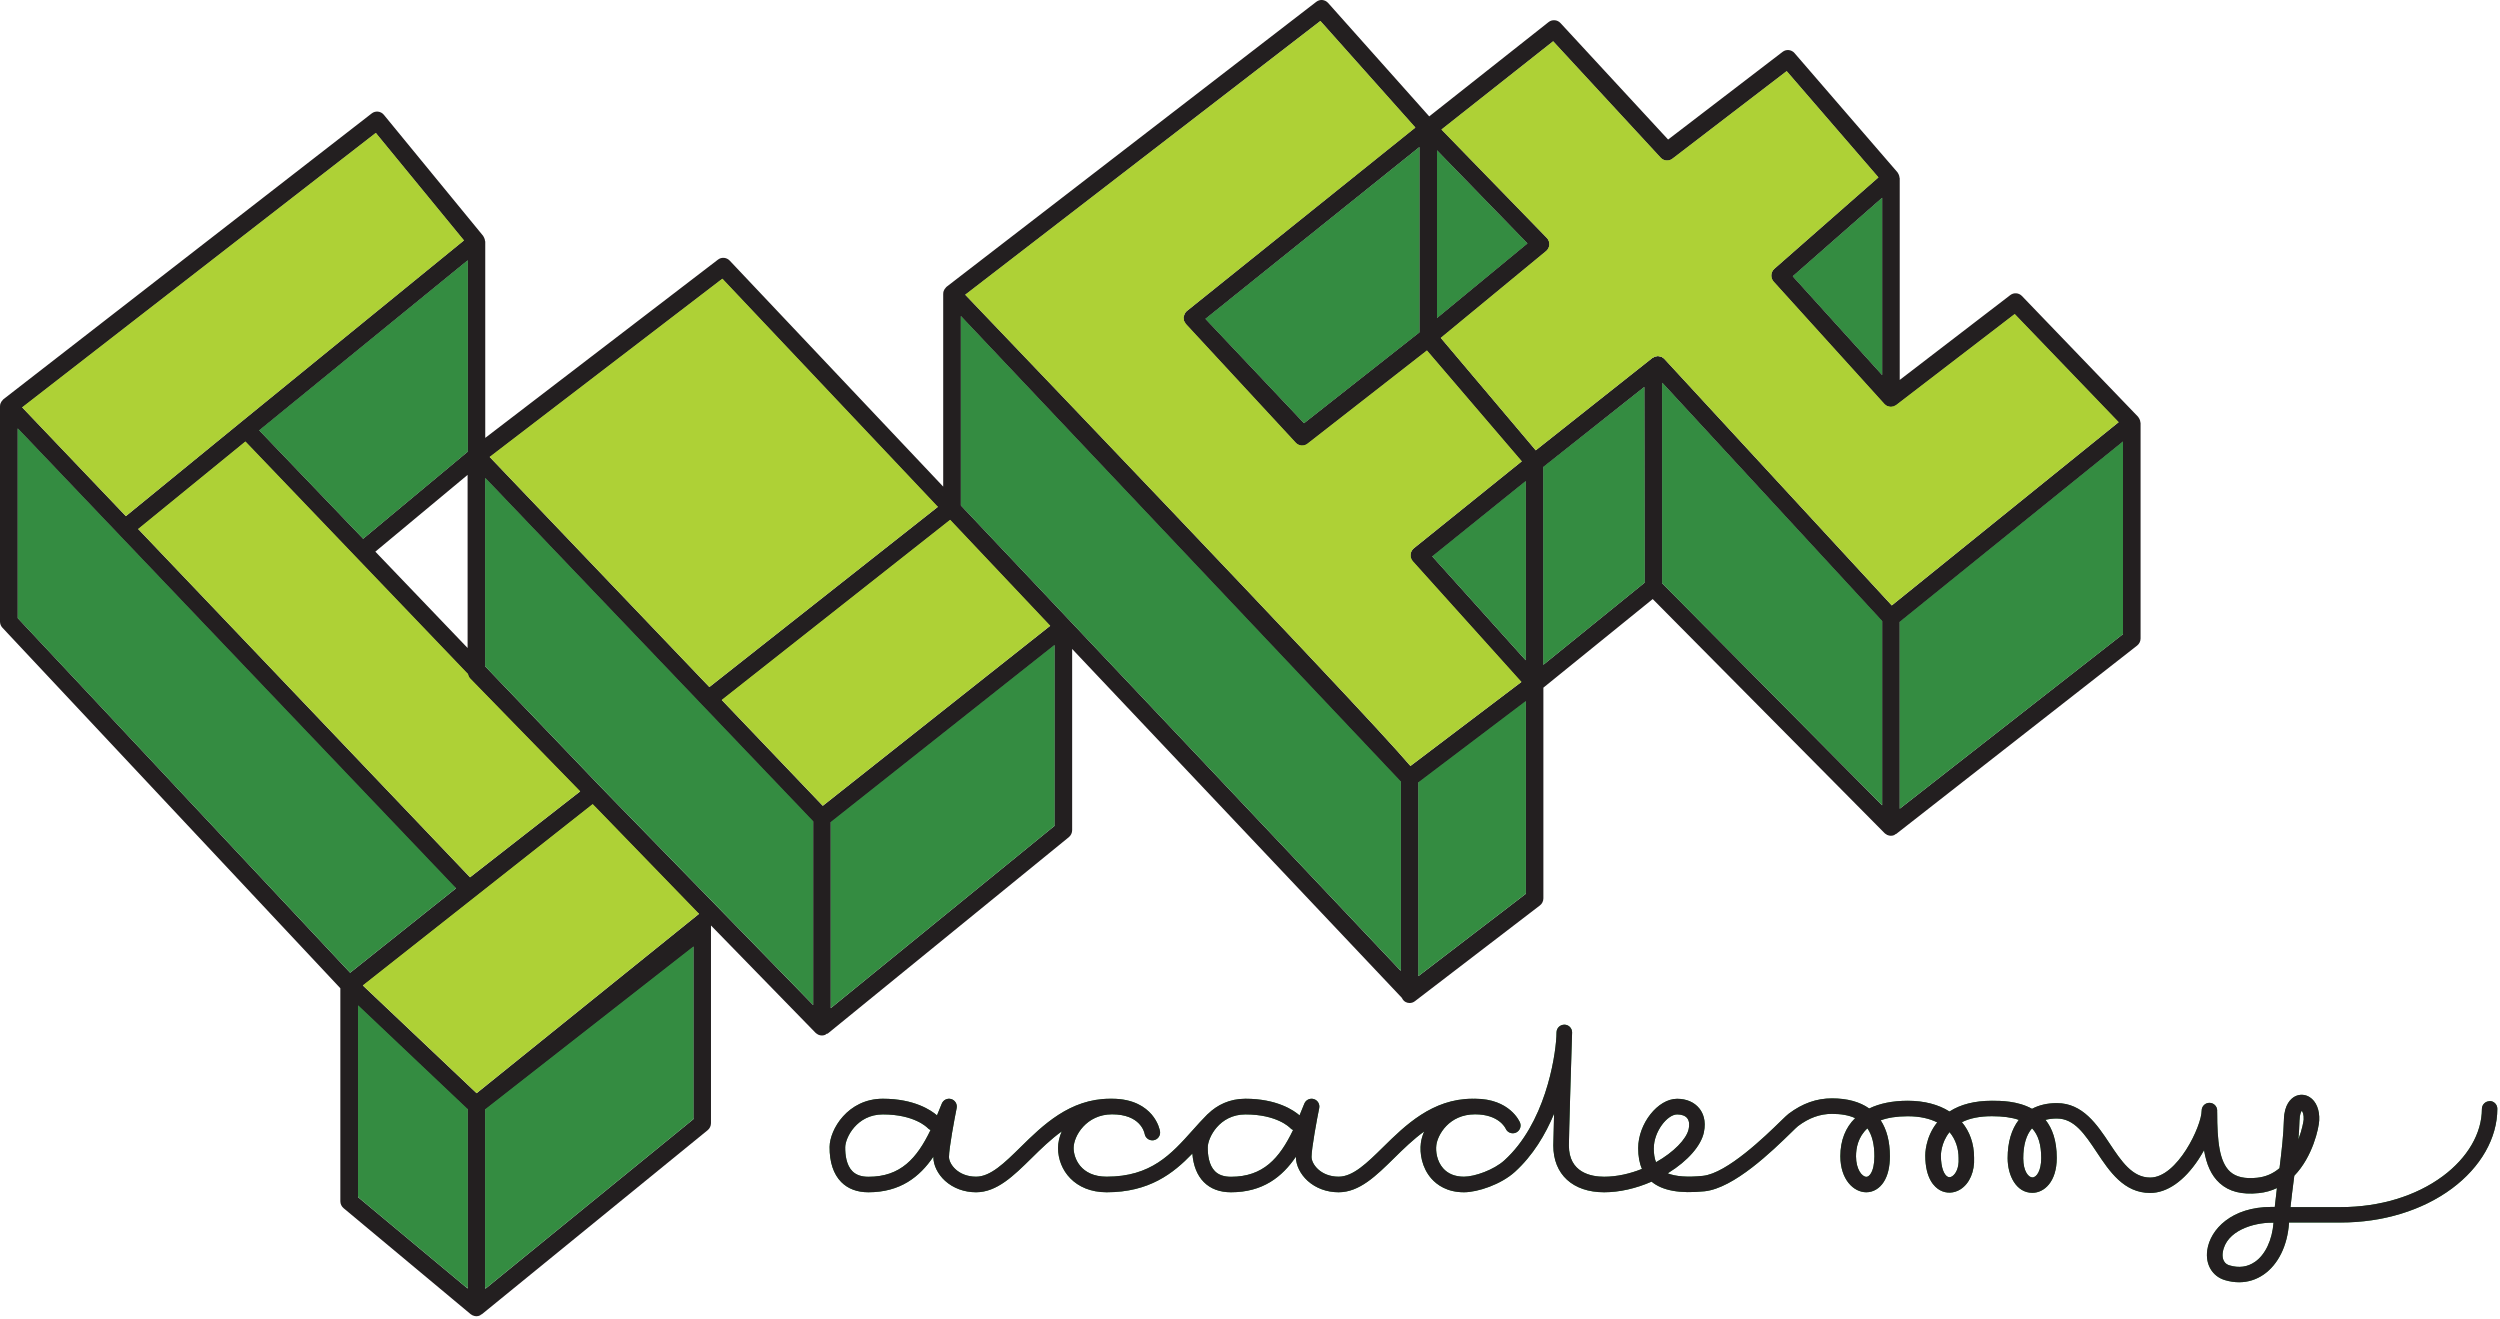
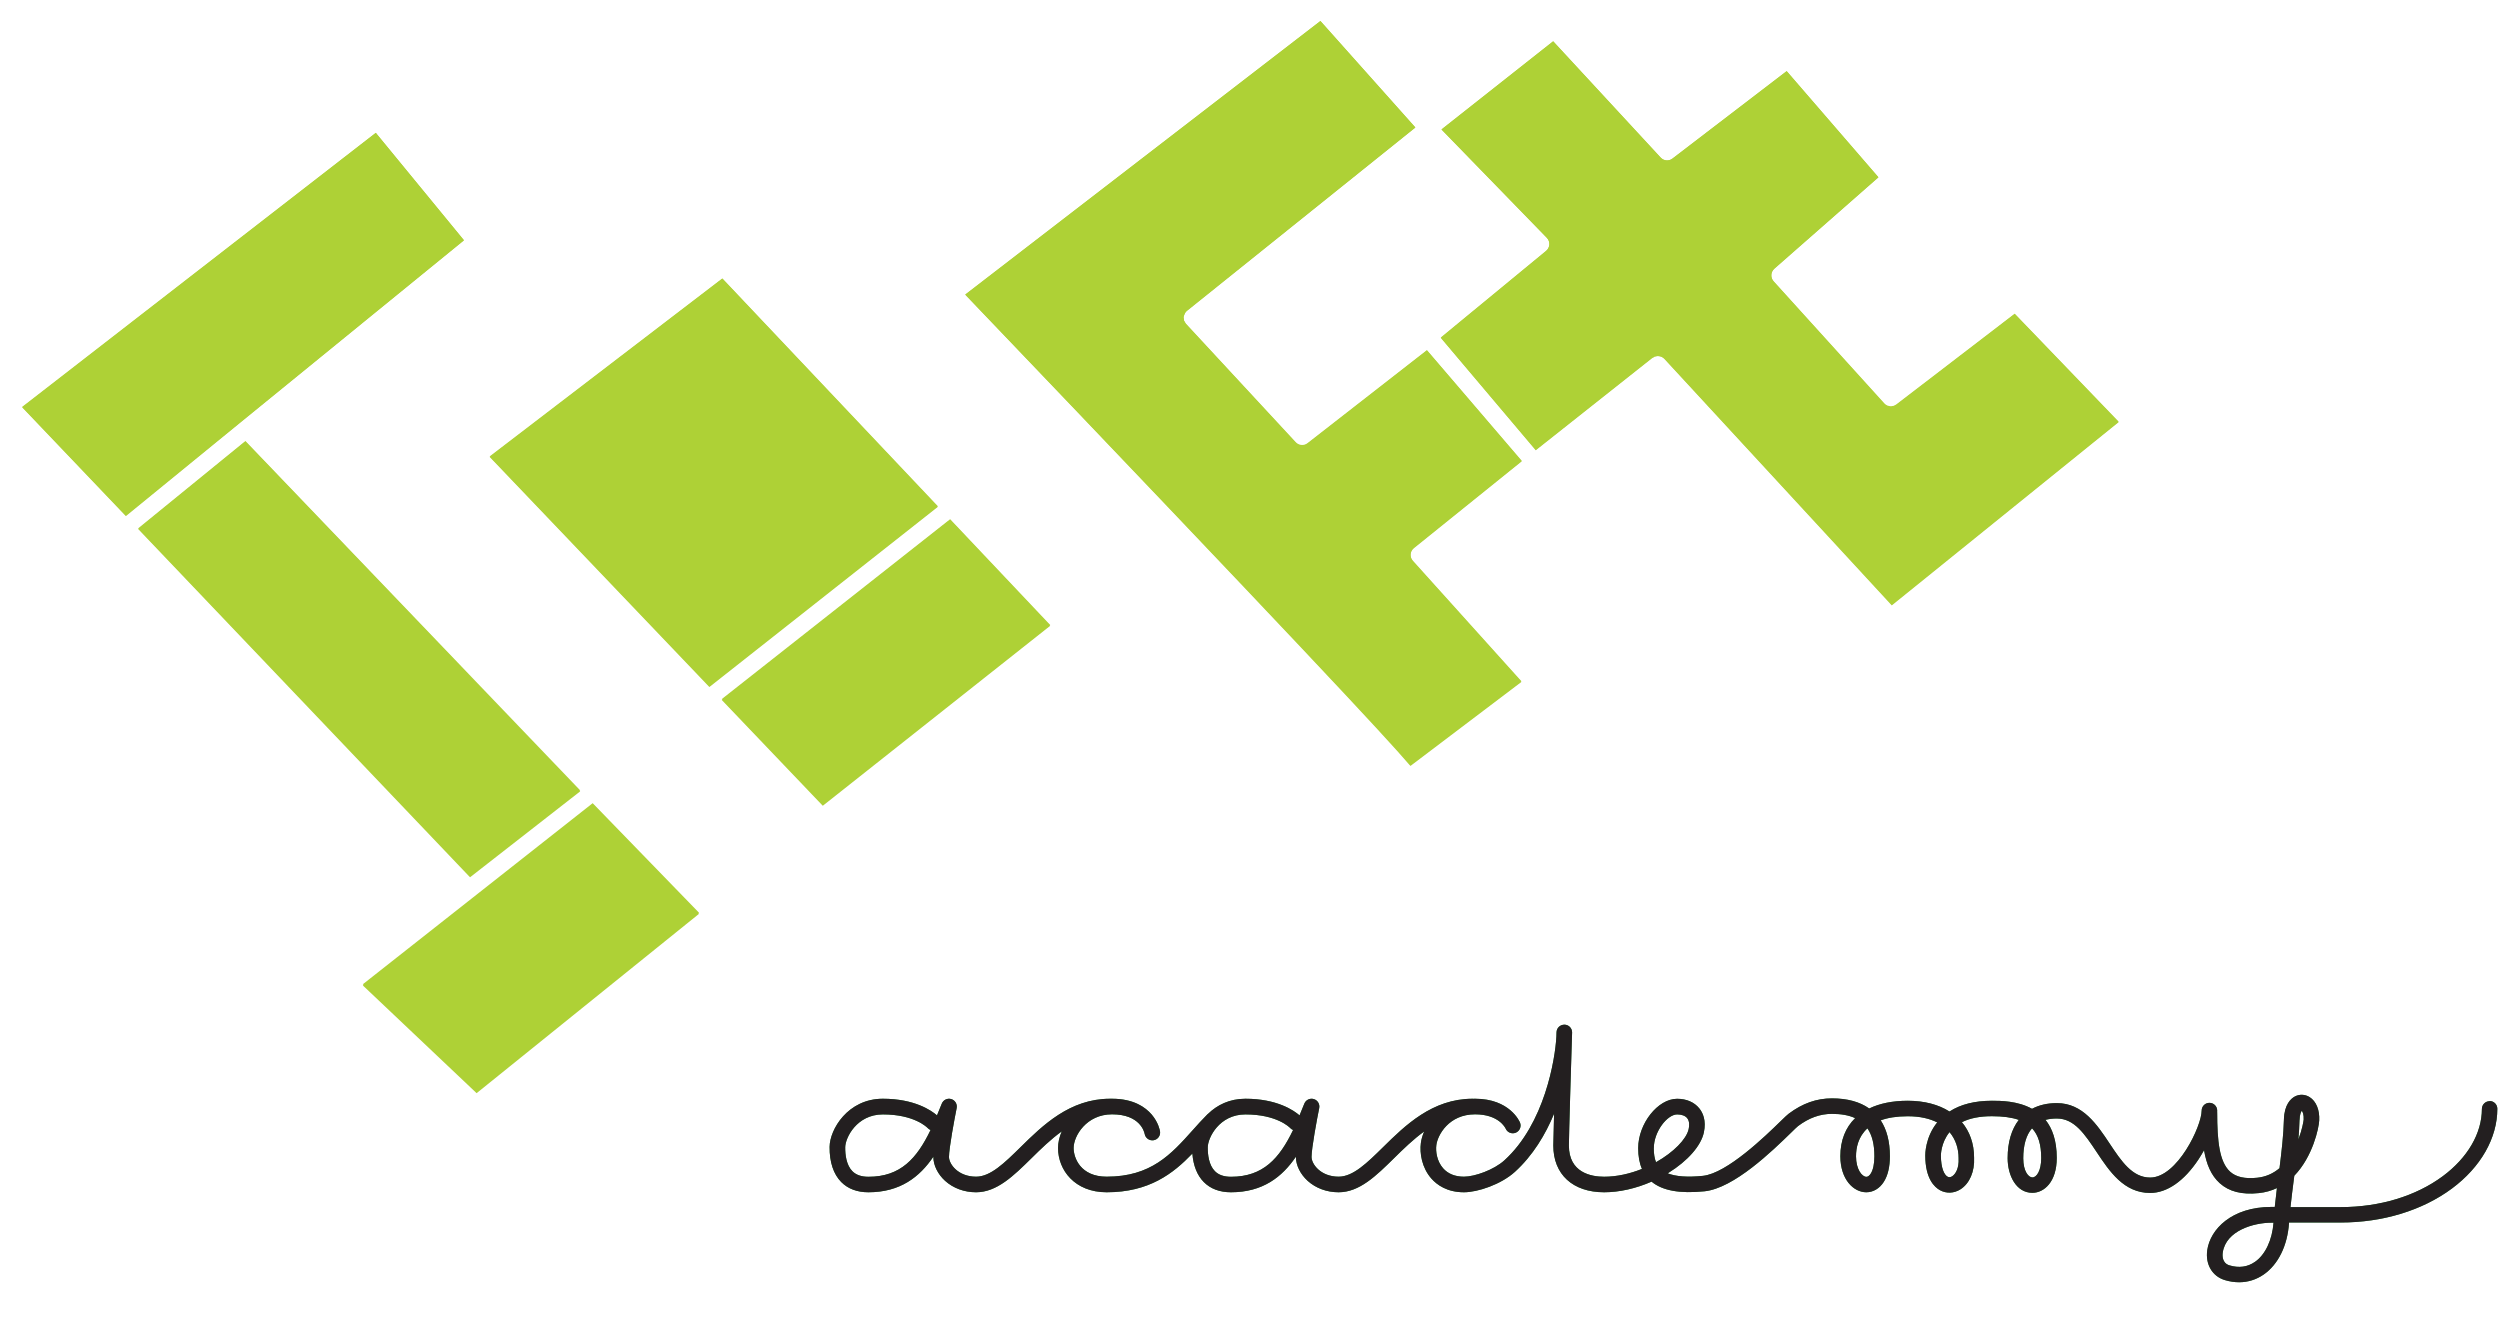
<svg xmlns="http://www.w3.org/2000/svg" width="544" height="287" viewBox="0 0 544 287" fill="none">
  <path d="M206.75 112.976L207.22 113.476L228.52 135.996L179.04 175.106L157.06 152.116L206.75 112.976ZM53.4 95.966L126.24 171.976L102.28 190.646L30.07 114.966L53.4 95.966ZM128.97 174.776L152.1 198.606L103.71 237.576L78.96 214.166L128.96 174.776H128.97ZM337.96 8.976L361.36 34.276C362.03 35.006 363.14 35.096 363.92 34.496L388.78 15.476L408.74 38.556L386.1 58.416C385.71 58.766 385.47 59.256 385.44 59.776C385.41 60.296 385.59 60.816 385.94 61.196L410.04 87.786C410.22 87.986 410.43 88.126 410.66 88.236C410.72 88.266 410.79 88.266 410.85 88.286C411.02 88.346 411.2 88.396 411.38 88.396C411.4 88.396 411.43 88.416 411.45 88.416C411.53 88.416 411.6 88.386 411.68 88.376C411.81 88.356 411.94 88.346 412.06 88.306C412.09 88.296 412.12 88.306 412.15 88.286C412.19 88.266 412.21 88.226 412.25 88.206C412.37 88.146 412.5 88.106 412.62 88.016L438.4 68.256L461.01 91.746L411.65 131.566L362.14 77.976C362.01 77.836 361.86 77.756 361.71 77.666C361.67 77.636 361.65 77.586 361.6 77.566C361.59 77.566 361.57 77.566 361.55 77.566C361.46 77.526 361.37 77.506 361.28 77.486C361.19 77.456 361.11 77.446 361.02 77.436C360.92 77.426 360.83 77.376 360.74 77.376C360.71 77.376 360.68 77.406 360.65 77.406C360.53 77.406 360.42 77.456 360.3 77.486C360.22 77.506 360.13 77.476 360.05 77.506C359.96 77.546 359.91 77.636 359.83 77.676C359.74 77.726 359.64 77.726 359.56 77.786L334.18 97.866L313.52 73.436L336.43 54.576C336.85 54.226 337.11 53.726 337.14 53.176C337.17 52.626 336.97 52.096 336.59 51.706L313.67 28.156L337.97 8.986L337.96 8.976ZM287.34 4.596L307.98 27.726L258.27 67.586C257.98 67.816 257.8 68.146 257.68 68.496C257.63 68.646 257.56 68.796 257.54 68.966C257.53 69.116 257.58 69.256 257.6 69.396C257.62 69.516 257.6 69.636 257.65 69.746C257.69 69.876 257.79 69.976 257.85 70.086C257.92 70.196 257.96 70.326 258.05 70.426L281.95 96.216C282.63 96.946 283.75 97.036 284.52 96.426L310.5 76.186L331.13 100.266L307.66 119.156C307.24 119.496 306.98 119.986 306.94 120.526C306.89 121.066 307.08 121.596 307.43 121.996L331.05 148.226L306.92 166.466L306.63 166.156C301.31 159.926 281.78 139.016 210.04 64.076L287.32 4.586L287.34 4.596ZM157.19 60.586L204.07 110.146L154.36 149.296L106.56 99.306L157.19 60.576V60.586ZM81.77 28.896L100.95 52.256L27.38 112.166L4.82 88.536L81.76 28.906L81.77 28.896Z" fill="#AED136" />
  <path d="M541.75 239.619C540.81 239.619 540.06 240.379 540.06 241.309C540.06 246.609 536.95 251.949 531.53 255.959C525.68 260.289 517.81 262.669 509.36 262.669H498.41C498.62 260.659 498.89 258.579 499.15 256.539C499.18 256.309 499.21 256.069 499.24 255.839C503.27 251.669 504.58 245.439 504.66 243.809C504.78 241.539 504 239.639 502.58 238.739C501.58 238.109 500.38 238.059 499.36 238.599C498.51 239.059 497.06 240.319 496.98 243.639C496.9 246.849 496.48 250.539 496.02 254.199C494.61 255.399 492.99 256.089 491.17 256.279C488.49 256.559 486.57 256.129 485.28 254.969C482.94 252.859 482.46 248.299 482.46 242.089C482.46 242.049 482.46 242.009 482.45 241.979C482.45 241.879 482.46 241.769 482.46 241.669C482.46 240.729 481.7 239.979 480.77 239.979C479.84 239.979 479.08 240.739 479.08 241.669C479.08 245.029 473.78 256.239 467.88 256.239C463.97 256.239 461.59 252.649 459.07 248.859C456.32 244.719 453.21 240.039 447.57 240.039C445.5 240.039 443.69 240.469 442.17 241.279C439 239.529 435.26 239.529 433.44 239.529C429.7 239.529 426.6 240.319 424.21 241.869C421.83 240.359 418.74 239.529 415.13 239.529C411.83 239.529 409.01 240.109 406.74 241.209C404.69 239.759 401.97 239.009 398.63 239.009C395.29 239.009 392.21 240.099 389.22 242.349C388.89 242.599 388.42 243.049 387.4 244.039C384.23 247.129 375.8 255.339 370.54 255.869C367.19 256.209 364.63 256.019 362.89 255.319C362.95 255.279 363.02 255.239 363.08 255.199C367.27 252.599 370.14 249.319 370.76 246.419C371.32 243.809 370.53 242.129 369.76 241.179C368.68 239.839 366.97 239.099 364.94 239.099C360.74 239.099 356.47 244.519 356.47 249.839C356.47 251.599 356.74 253.099 357.29 254.359C354.72 255.389 351.89 256.059 349.06 256.059C346.23 256.059 341.39 255.179 341.39 249.269C341.39 247.339 341.9 230.499 342.05 225.879C342.08 225.419 342.09 225.009 342.09 224.659C342.09 223.729 341.35 222.979 340.42 222.969C339.48 222.969 338.73 223.689 338.7 224.609C338.7 224.709 338.69 225.059 338.67 225.599C338.4 230.499 336.12 244.539 327.36 252.489C325.05 254.589 320.87 256.049 318.56 256.049C316.62 256.049 315.09 255.429 314.02 254.219C312.65 252.659 312.37 250.519 312.55 249.159C312.83 246.979 315.27 242.479 320.98 242.479C326.12 242.479 327.55 245.409 327.63 245.579C327.99 246.429 328.97 246.829 329.83 246.479C330.69 246.119 331.11 245.129 330.75 244.269C330.66 244.059 328.53 239.089 320.98 239.089C320.83 239.089 320.69 239.089 320.54 239.099C320.5 239.099 320.47 239.089 320.44 239.089C311.67 239.089 305.73 244.929 300.97 249.619C297.46 253.069 294.43 256.049 291.29 256.049C287.36 256.049 285.39 253.299 285.39 251.759C285.39 249.839 286.59 243.419 287.06 241.119C287.23 240.259 286.72 239.409 285.88 239.159C285.04 238.909 284.15 239.339 283.82 240.159C283.47 241.039 283.13 241.889 282.78 242.709C281.56 241.649 277.89 239.089 271 239.089C267.53 239.089 264.83 240.479 262.91 242.339C262.85 242.389 262.79 242.429 262.73 242.489C261.59 243.629 260.51 244.829 259.47 245.999C254.84 251.169 250.47 256.049 240.81 256.049C235.12 256.049 233.62 251.959 233.62 249.809C233.62 247.179 236.41 242.479 241.98 242.479C248.08 242.479 248.99 246.289 249.08 246.739C249.24 247.649 250.11 248.269 251.02 248.119C251.94 247.969 252.57 247.099 252.42 246.179C252.39 245.989 252.07 244.239 250.6 242.519C249.26 240.959 246.69 239.089 241.99 239.089C241.87 239.089 241.76 239.089 241.64 239.089C241.61 239.089 241.58 239.089 241.55 239.089C232.78 239.089 226.84 244.929 222.08 249.619C218.57 253.069 215.54 256.049 212.4 256.049C208.47 256.049 206.5 253.299 206.5 251.759C206.5 249.839 207.7 243.419 208.17 241.119C208.34 240.259 207.83 239.409 206.99 239.159C206.15 238.909 205.26 239.339 204.93 240.159C204.58 241.039 204.24 241.889 203.89 242.709C202.67 241.649 199 239.089 192.11 239.089C184.46 239.089 180.55 245.809 180.52 249.569C180.49 252.859 181.36 255.499 183.05 257.209C184.51 258.689 186.51 259.439 188.97 259.439C195.89 259.439 200.13 256.089 203.1 251.699C203.1 251.719 203.1 251.739 203.1 251.759C203.1 253.549 204.05 255.489 205.65 256.949C207.42 258.549 209.81 259.439 212.39 259.439C216.92 259.439 220.58 255.839 224.45 252.029C226.48 250.029 228.63 247.919 231.04 246.189C230.5 247.429 230.23 248.679 230.23 249.809C230.23 254.599 233.86 259.439 240.81 259.439C250.04 259.439 255.27 255.379 259.46 251.019C259.66 253.639 260.51 255.769 261.94 257.209C263.4 258.689 265.4 259.439 267.86 259.439C274.78 259.439 279.02 256.089 281.99 251.699C281.99 251.719 281.99 251.739 281.99 251.759C281.99 253.549 282.94 255.489 284.54 256.949C286.31 258.549 288.7 259.439 291.28 259.439C295.81 259.439 299.47 255.839 303.34 252.029C305.36 250.039 307.5 247.939 309.9 246.209C309.53 247.069 309.28 247.929 309.18 248.729C308.9 250.889 309.35 254.049 311.47 256.459C312.67 257.819 314.87 259.439 318.56 259.439C321.54 259.439 326.62 257.739 329.64 254.999C333.54 251.459 336.28 246.899 338.17 242.339C338.07 245.769 338 248.529 338 249.269C338 255.549 342.24 259.439 349.06 259.439C352.38 259.439 355.98 258.619 359.38 257.129C361.75 259.089 365.51 259.769 370.88 259.229C377.31 258.579 385.72 250.389 389.76 246.449C390.4 245.819 391.07 245.169 391.25 245.039C393.63 243.249 396.04 242.379 398.62 242.379C400.65 242.379 402.33 242.679 403.68 243.309C401.59 245.349 400.46 248.159 400.46 251.589C400.46 256.689 403.37 259.439 406.1 259.439C407.61 259.439 409 258.619 409.91 257.179C410.79 255.799 411.24 253.919 411.24 251.589C411.24 248.419 410.56 245.799 409.24 243.789C410.75 243.229 412.68 242.899 415.12 242.899C417.8 242.899 419.91 243.409 421.54 244.239C418.88 247.529 418.94 251.299 418.94 251.429C418.94 256.469 420.94 258.329 422.14 258.989C423.52 259.749 425.18 259.689 426.58 258.809C428.57 257.559 429.71 254.919 429.56 251.919C429.56 248.849 428.61 246.229 426.91 244.189C428.64 243.319 430.82 242.889 433.44 242.889C435.81 242.889 437.75 243.149 439.29 243.689C437.71 245.729 436.86 248.549 436.86 252.019C436.86 255.769 438.71 259.559 442.24 259.559C444.8 259.559 447.55 257.179 447.55 251.959C447.55 248.169 446.57 245.529 445.1 243.689C445.84 243.489 446.66 243.389 447.56 243.389C451.38 243.389 453.63 246.779 456.24 250.699C459.01 254.869 462.15 259.589 467.87 259.589C471.55 259.589 475.29 256.989 478.4 252.269C478.82 251.629 479.22 250.959 479.6 250.289C480.13 253.379 481.15 255.779 483.01 257.459C485.05 259.299 487.83 260.009 491.52 259.619C492.98 259.469 494.29 259.079 495.46 258.529C495.29 259.899 495.13 261.279 494.99 262.629H494.27C485.6 262.629 480.95 267.499 480.3 272.029C479.85 275.129 481.41 277.749 484.16 278.559C485.2 278.869 486.23 279.019 487.23 279.019C489.15 279.019 490.97 278.449 492.59 277.329C495.74 275.139 497.75 271.059 498.09 266.139C498.09 266.099 498.09 266.059 498.09 266.019H509.34C518.51 266.019 527.09 263.399 533.52 258.639C539.81 253.979 543.42 247.649 543.42 241.269C543.42 240.329 542.66 239.579 541.73 239.579L541.75 239.619ZM500.38 243.739C500.41 242.519 500.7 241.919 500.87 241.699C501.06 241.929 501.34 242.549 501.28 243.629C501.25 243.989 500.95 245.799 500.13 247.949C500.25 246.499 500.34 245.079 500.37 243.729L500.38 243.739ZM188.98 256.069C187.43 256.069 186.28 255.669 185.47 254.849C184.16 253.519 183.9 251.279 183.92 249.629C183.94 247.599 186.41 242.499 192.12 242.499C198.96 242.499 201.71 245.309 201.85 245.449C202.03 245.649 202.25 245.799 202.49 245.889C199.52 252.069 195.97 256.069 188.99 256.069H188.98ZM267.87 256.069C266.32 256.069 265.17 255.669 264.36 254.849C263.05 253.519 262.79 251.279 262.81 249.629C262.83 247.599 265.3 242.499 271.01 242.499C277.85 242.499 280.6 245.309 280.74 245.449C280.92 245.649 281.14 245.799 281.38 245.889C278.41 252.069 274.86 256.069 267.88 256.069H267.87ZM359.87 249.849C359.87 246.199 362.83 242.499 364.95 242.499C365.93 242.499 366.71 242.789 367.13 243.309C367.68 243.989 367.61 244.989 367.45 245.709C366.98 247.869 364.2 250.729 360.35 252.899C360.02 252.089 359.86 251.079 359.86 249.849H359.87ZM407.07 255.379C406.87 255.699 406.54 256.079 406.12 256.079C405.2 256.079 403.87 254.489 403.87 251.619C403.87 249.829 404.31 247.379 406.35 245.529C407.38 247.009 407.87 249.029 407.87 251.619C407.87 253.239 407.59 254.579 407.07 255.389V255.379ZM424.79 255.969C424.43 256.189 424.1 256.219 423.79 256.049C423.09 255.659 422.34 254.249 422.34 251.419C422.34 251.389 422.33 248.659 424.22 246.349C425.6 247.989 426.19 250.019 426.19 251.989C426.19 252.019 426.19 252.049 426.19 252.079C426.31 254.219 425.51 255.509 424.8 255.959L424.79 255.969ZM442.25 256.209C441.42 256.209 440.26 254.919 440.26 252.059C440.26 249.199 440.9 246.959 442.17 245.519C443.55 246.979 444.17 249.109 444.17 251.999C444.17 254.729 443.18 256.209 442.25 256.209ZM490.67 274.589C489.07 275.709 487.2 275.959 485.14 275.349C483.52 274.869 483.57 273.229 483.67 272.549C484.36 267.789 490.39 266.059 494.29 266.059H494.72C494.43 269.839 492.93 273.029 490.68 274.589H490.67Z" fill="#348C41" />
-   <path d="M361.71 83.307L409.55 135.047V175.077L361.71 126.857V83.307ZM308.86 32.047V72.297L283.76 92.027L262.32 69.367L308.86 32.047ZM312.7 32.767L332.36 52.967L312.7 69.157V32.767ZM331.99 104.637V143.547L311.67 120.987L331.99 104.637ZM209.09 109.897V68.767L304.8 169.907V211.037L209.09 109.897ZM101.76 98.237L79.02 117.137L56.42 93.587L101.77 56.657V98.237H101.76ZM105.6 144.897V103.967L176.94 178.567V218.467L105.6 144.897ZM229.45 179.557L180.78 219.157V178.737L229.45 140.267V179.557ZM308.65 212.177V170.097L331.99 152.447V194.317L308.65 212.177ZM335.84 101.557L357.8 84.227L357.87 126.697L335.84 144.527V101.557ZM461.96 137.877L413.39 175.807V135.217L461.96 96.037V137.877ZM390.12 60.107L409.55 43.067V81.547L390.12 60.107ZM3.87 93.197L99.23 193.117L76.19 211.467L3.87 134.407V93.197ZM77.93 218.567L78.33 218.947L101.76 241.107V280.087L77.93 260.237V218.567ZM150.89 243.277L105.6 280.147V241.137L150.89 205.777V243.277Z" fill="#348C41" />
  <path d="M541.75 239.615C540.81 239.615 540.06 240.375 540.06 241.305C540.06 246.605 536.95 251.945 531.53 255.955C525.68 260.285 517.81 262.665 509.36 262.665H498.41C498.62 260.655 498.89 258.575 499.15 256.535C499.18 256.305 499.21 256.065 499.24 255.835C503.27 251.665 504.58 245.435 504.66 243.805C504.78 241.535 504 239.635 502.58 238.735C501.58 238.105 500.38 238.055 499.36 238.595C498.51 239.055 497.06 240.315 496.98 243.635C496.9 246.845 496.48 250.535 496.02 254.195C494.61 255.395 492.99 256.085 491.17 256.275C488.49 256.555 486.57 256.125 485.28 254.965C482.94 252.855 482.46 248.295 482.46 242.085C482.46 242.045 482.46 242.005 482.45 241.975C482.45 241.875 482.46 241.765 482.46 241.665C482.46 240.725 481.7 239.975 480.77 239.975C479.84 239.975 479.08 240.735 479.08 241.665C479.08 245.025 473.78 256.235 467.88 256.235C463.97 256.235 461.59 252.645 459.07 248.855C456.32 244.715 453.21 240.035 447.57 240.035C445.5 240.035 443.69 240.465 442.17 241.275C439 239.525 435.26 239.525 433.44 239.525C429.7 239.525 426.6 240.315 424.21 241.865C421.83 240.355 418.74 239.525 415.13 239.525C411.83 239.525 409.01 240.105 406.74 241.205C404.69 239.755 401.97 239.005 398.63 239.005C395.29 239.005 392.21 240.095 389.22 242.345C388.89 242.595 388.42 243.045 387.4 244.035C384.23 247.125 375.8 255.335 370.54 255.865C367.19 256.205 364.63 256.015 362.89 255.315C362.95 255.275 363.02 255.235 363.08 255.195C367.27 252.595 370.14 249.315 370.76 246.415C371.32 243.805 370.53 242.125 369.76 241.175C368.68 239.835 366.97 239.095 364.94 239.095C360.74 239.095 356.47 244.515 356.47 249.835C356.47 251.595 356.74 253.095 357.29 254.355C354.72 255.385 351.89 256.055 349.06 256.055C346.23 256.055 341.39 255.175 341.39 249.265C341.39 247.335 341.9 230.495 342.05 225.875C342.08 225.415 342.09 225.005 342.09 224.655C342.09 223.725 341.35 222.975 340.42 222.965C339.48 222.965 338.73 223.685 338.7 224.605C338.7 224.705 338.69 225.055 338.67 225.595C338.4 230.495 336.12 244.535 327.36 252.485C325.05 254.585 320.87 256.045 318.56 256.045C316.62 256.045 315.09 255.425 314.02 254.215C312.65 252.655 312.37 250.515 312.55 249.155C312.83 246.975 315.27 242.475 320.98 242.475C326.12 242.475 327.55 245.405 327.63 245.575C327.99 246.425 328.97 246.825 329.83 246.475C330.69 246.115 331.11 245.125 330.75 244.265C330.66 244.055 328.53 239.085 320.98 239.085C320.83 239.085 320.69 239.085 320.54 239.095C320.5 239.095 320.47 239.085 320.44 239.085C311.67 239.085 305.73 244.925 300.97 249.615C297.46 253.065 294.43 256.045 291.29 256.045C287.36 256.045 285.39 253.295 285.39 251.755C285.39 249.835 286.59 243.415 287.06 241.115C287.23 240.255 286.72 239.405 285.88 239.155C285.04 238.905 284.15 239.335 283.82 240.155C283.47 241.035 283.13 241.885 282.78 242.705C281.56 241.645 277.89 239.085 271 239.085C267.53 239.085 264.83 240.475 262.91 242.335C262.85 242.385 262.79 242.425 262.73 242.485C261.59 243.625 260.51 244.825 259.47 245.995C254.84 251.165 250.47 256.045 240.81 256.045C235.12 256.045 233.62 251.955 233.62 249.805C233.62 247.175 236.41 242.475 241.98 242.475C248.08 242.475 248.99 246.285 249.08 246.735C249.24 247.645 250.11 248.265 251.02 248.115C251.94 247.965 252.57 247.095 252.42 246.175C252.39 245.985 252.07 244.235 250.6 242.515C249.26 240.955 246.69 239.085 241.99 239.085C241.87 239.085 241.76 239.085 241.64 239.085C241.61 239.085 241.58 239.085 241.55 239.085C232.78 239.085 226.84 244.925 222.08 249.615C218.57 253.065 215.54 256.045 212.4 256.045C208.47 256.045 206.5 253.295 206.5 251.755C206.5 249.835 207.7 243.415 208.17 241.115C208.34 240.255 207.83 239.405 206.99 239.155C206.15 238.905 205.26 239.335 204.93 240.155C204.58 241.035 204.24 241.885 203.89 242.705C202.67 241.645 199 239.085 192.11 239.085C184.46 239.085 180.55 245.805 180.52 249.565C180.49 252.855 181.36 255.495 183.05 257.205C184.51 258.685 186.51 259.435 188.97 259.435C195.89 259.435 200.13 256.085 203.1 251.695C203.1 251.715 203.1 251.735 203.1 251.755C203.1 253.545 204.05 255.485 205.65 256.945C207.42 258.545 209.81 259.435 212.39 259.435C216.92 259.435 220.58 255.835 224.45 252.025C226.48 250.025 228.63 247.915 231.04 246.185C230.5 247.425 230.23 248.675 230.23 249.805C230.23 254.595 233.86 259.435 240.81 259.435C250.04 259.435 255.27 255.375 259.46 251.015C259.66 253.635 260.51 255.765 261.94 257.205C263.4 258.685 265.4 259.435 267.86 259.435C274.78 259.435 279.02 256.085 281.99 251.695C281.99 251.715 281.99 251.735 281.99 251.755C281.99 253.545 282.94 255.485 284.54 256.945C286.31 258.545 288.7 259.435 291.28 259.435C295.81 259.435 299.47 255.835 303.34 252.025C305.36 250.035 307.5 247.935 309.9 246.205C309.53 247.065 309.28 247.925 309.18 248.725C308.9 250.885 309.35 254.045 311.47 256.455C312.67 257.815 314.87 259.435 318.56 259.435C321.54 259.435 326.62 257.735 329.64 254.995C333.54 251.455 336.28 246.895 338.17 242.335C338.07 245.765 338 248.525 338 249.265C338 255.545 342.24 259.435 349.06 259.435C352.38 259.435 355.98 258.615 359.38 257.125C361.75 259.085 365.51 259.765 370.88 259.225C377.31 258.575 385.72 250.385 389.76 246.445C390.4 245.815 391.07 245.165 391.25 245.035C393.63 243.245 396.04 242.375 398.62 242.375C400.65 242.375 402.33 242.675 403.68 243.305C401.59 245.345 400.46 248.155 400.46 251.585C400.46 256.685 403.37 259.435 406.1 259.435C407.61 259.435 409 258.615 409.91 257.175C410.79 255.795 411.24 253.915 411.24 251.585C411.24 248.415 410.56 245.795 409.24 243.785C410.75 243.225 412.68 242.895 415.12 242.895C417.8 242.895 419.91 243.405 421.54 244.235C418.88 247.525 418.94 251.295 418.94 251.425C418.94 256.465 420.94 258.325 422.14 258.985C423.52 259.745 425.18 259.685 426.58 258.805C428.57 257.555 429.71 254.915 429.56 251.915C429.56 248.845 428.61 246.225 426.91 244.185C428.64 243.315 430.82 242.885 433.44 242.885C435.81 242.885 437.75 243.145 439.29 243.685C437.71 245.725 436.86 248.545 436.86 252.015C436.86 255.765 438.71 259.555 442.24 259.555C444.8 259.555 447.55 257.175 447.55 251.955C447.55 248.165 446.57 245.525 445.1 243.685C445.84 243.485 446.66 243.385 447.56 243.385C451.38 243.385 453.63 246.775 456.24 250.695C459.01 254.865 462.15 259.585 467.87 259.585C471.55 259.585 475.29 256.985 478.4 252.265C478.82 251.625 479.22 250.955 479.6 250.285C480.13 253.375 481.15 255.775 483.01 257.455C485.05 259.295 487.83 260.005 491.52 259.615C492.98 259.465 494.29 259.075 495.46 258.525C495.29 259.895 495.13 261.275 494.99 262.625H494.27C485.6 262.625 480.95 267.495 480.3 272.025C479.85 275.125 481.41 277.745 484.16 278.555C485.2 278.865 486.23 279.015 487.23 279.015C489.15 279.015 490.97 278.445 492.59 277.325C495.74 275.135 497.75 271.055 498.09 266.135C498.09 266.095 498.09 266.055 498.09 266.015H509.34C518.51 266.015 527.09 263.395 533.52 258.635C539.81 253.975 543.42 247.645 543.42 241.265C543.42 240.325 542.66 239.575 541.73 239.575L541.75 239.615ZM500.38 243.735C500.41 242.515 500.7 241.915 500.87 241.695C501.06 241.925 501.34 242.545 501.28 243.625C501.25 243.985 500.95 245.795 500.13 247.945C500.25 246.495 500.34 245.075 500.37 243.725L500.38 243.735ZM188.98 256.065C187.43 256.065 186.28 255.665 185.47 254.845C184.16 253.515 183.9 251.275 183.92 249.625C183.94 247.595 186.41 242.495 192.12 242.495C198.96 242.495 201.71 245.305 201.85 245.445C202.03 245.645 202.25 245.795 202.49 245.885C199.52 252.065 195.97 256.065 188.99 256.065H188.98ZM267.87 256.065C266.32 256.065 265.17 255.665 264.36 254.845C263.05 253.515 262.79 251.275 262.81 249.625C262.83 247.595 265.3 242.495 271.01 242.495C277.85 242.495 280.6 245.305 280.74 245.445C280.92 245.645 281.14 245.795 281.38 245.885C278.41 252.065 274.86 256.065 267.88 256.065H267.87ZM359.87 249.845C359.87 246.195 362.83 242.495 364.95 242.495C365.93 242.495 366.71 242.785 367.13 243.305C367.68 243.985 367.61 244.985 367.45 245.705C366.98 247.865 364.2 250.725 360.35 252.895C360.02 252.085 359.86 251.075 359.86 249.845H359.87ZM407.07 255.375C406.87 255.695 406.54 256.075 406.12 256.075C405.2 256.075 403.87 254.485 403.87 251.615C403.87 249.825 404.31 247.375 406.35 245.525C407.38 247.005 407.87 249.025 407.87 251.615C407.87 253.235 407.59 254.575 407.07 255.385V255.375ZM424.79 255.965C424.43 256.185 424.1 256.215 423.79 256.045C423.09 255.655 422.34 254.245 422.34 251.415C422.34 251.385 422.33 248.655 424.22 246.345C425.6 247.985 426.19 250.015 426.19 251.985C426.19 252.015 426.19 252.045 426.19 252.075C426.31 254.215 425.51 255.505 424.8 255.955L424.79 255.965ZM442.25 256.205C441.42 256.205 440.26 254.915 440.26 252.055C440.26 249.195 440.9 246.955 442.17 245.515C443.55 246.975 444.17 249.105 444.17 251.995C444.17 254.725 443.18 256.205 442.25 256.205ZM490.67 274.585C489.07 275.705 487.2 275.955 485.14 275.345C483.52 274.865 483.57 273.225 483.67 272.545C484.36 267.785 490.39 266.055 494.29 266.055H494.72C494.43 269.835 492.93 273.025 490.68 274.585H490.67Z" fill="#231F20" />
-   <path d="M180.07 224.945L232.58 182.165C233.03 181.795 233.3 181.235 233.3 180.645V141.215L305.04 217.125C305.22 217.505 305.48 217.845 305.87 218.045C306.14 218.185 306.43 218.255 306.73 218.255C307.14 218.255 307.55 218.125 307.89 217.855L335.08 197.025C335.56 196.665 335.84 196.085 335.84 195.475V149.635L359.63 130.355L410.11 181.315C410.22 181.435 410.37 181.495 410.5 181.575C410.54 181.605 410.57 181.655 410.61 181.675C410.63 181.675 410.65 181.675 410.67 181.685C410.92 181.795 411.18 181.865 411.45 181.865C411.7 181.865 411.95 181.815 412.19 181.715C412.28 181.675 412.33 181.585 412.41 181.535C412.48 181.495 412.57 181.505 412.63 181.455L465.04 140.475C465.51 140.105 465.79 139.535 465.79 138.935V92.045C465.79 91.985 465.75 91.945 465.75 91.895C465.73 91.635 465.66 91.385 465.54 91.155C465.49 91.065 465.45 90.995 465.39 90.915C465.34 90.845 465.31 90.755 465.25 90.695L439.97 64.405C439.29 63.705 438.21 63.615 437.43 64.215L413.38 82.675V38.795C413.38 38.795 413.35 38.715 413.34 38.665C413.32 38.385 413.24 38.135 413.12 37.885C413.08 37.805 413.05 37.735 412.99 37.665C412.95 37.615 412.94 37.555 412.9 37.505L390.49 11.555C389.83 10.785 388.69 10.665 387.89 11.285L362.98 30.365L339.56 5.015C338.88 4.275 337.75 4.195 336.97 4.805L311 25.325L289 0.645C288.32 -0.115 287.2 -0.215 286.41 0.405L206 62.385C205.87 62.485 205.79 62.615 205.7 62.735C205.65 62.795 205.59 62.845 205.55 62.905C205.39 63.165 205.27 63.455 205.25 63.775C205.25 63.805 205.26 63.835 205.26 63.865C205.26 63.885 205.24 63.895 205.24 63.915V105.885L158.78 56.705C158.1 55.995 157 55.895 156.23 56.495L105.59 95.285V52.575C105.59 52.515 105.55 52.475 105.54 52.415C105.52 52.155 105.45 51.925 105.33 51.695C105.29 51.615 105.26 51.545 105.21 51.475C105.18 51.435 105.17 51.375 105.14 51.335L83.53 24.985C82.87 24.175 81.69 24.045 80.88 24.685L0.76 86.865C0.64 86.955 0.56 87.095 0.47 87.205C0.42 87.275 0.36 87.315 0.31 87.385C0.15 87.645 0.03 87.935 0.01 88.255C0.01 88.285 0.02 88.315 0.02 88.345C0.02 88.365 0 88.375 0 88.395V135.255C0 135.755 0.19 136.235 0.53 136.595L74.06 215.045V261.395C74.06 261.975 74.32 262.525 74.76 262.895L102.43 285.975C102.52 286.055 102.63 286.085 102.73 286.145C102.77 286.165 102.78 286.205 102.82 286.225C102.85 286.235 102.88 286.225 102.91 286.245C103.15 286.345 103.4 286.415 103.65 286.415C103.93 286.415 104.21 286.355 104.47 286.225C104.55 286.185 104.59 286.095 104.67 286.045C104.73 286.005 104.8 286.025 104.86 285.975L153.99 245.925C154.44 245.555 154.71 244.995 154.71 244.405V201.385L177.47 224.745C177.6 224.875 177.75 224.955 177.9 225.045C177.94 225.065 177.96 225.115 178 225.135C178.02 225.135 178.03 225.135 178.05 225.145C178.3 225.255 178.56 225.325 178.83 225.325C179.08 225.325 179.32 225.275 179.56 225.185C179.66 225.145 179.71 225.045 179.81 224.985C179.88 224.945 179.97 224.955 180.04 224.905L180.07 224.945ZM361.71 83.305L382.69 106.035L409.55 135.145V175.225L361.71 126.935V83.295V83.305ZM278.27 56.575L308.86 32.015V72.315L283.76 92.075L262.32 69.385L278.27 56.575ZM312.7 32.735L332.36 52.965L312.7 69.175V32.735ZM331.99 104.705V143.665L311.67 121.075L331.99 104.705ZM209.09 109.975V68.795L304.8 170.065V211.255L209.09 109.975ZM206.75 113.125L207.22 113.625L228.52 136.175L179.04 175.335L157.06 152.315L206.75 113.125ZM53.4 96.085L101.83 146.675C101.91 147.035 102.05 147.375 102.31 147.645L126.24 172.205L102.28 190.895L91.37 179.445L30.07 115.115L53.4 96.085ZM81.68 120.035L101.75 103.335V141.005L81.68 120.045V120.035ZM101.76 98.295L79.02 117.225L56.42 93.645L101.77 56.665V98.295H101.76ZM128.97 174.995L129.81 175.855L152.1 198.855L103.71 237.875L78.96 214.435L128.96 174.995H128.97ZM133.53 174.145L130.52 171.045L105.6 145.015V104.025L154.36 155.075L176.94 178.725V218.685L133.53 174.145ZM229.45 179.715L180.78 219.365V178.895L229.45 140.375V179.715ZM308.65 212.385V170.255L324.43 158.315L332 152.585V194.505L308.66 212.385H308.65ZM335.84 101.615L353.67 87.485L357.8 84.215L357.87 126.785L335.84 144.645V101.615ZM461.96 137.985L413.39 175.965V135.325L461.96 96.095V137.995V137.985ZM390.12 60.115L409.55 43.055V81.585L390.12 60.125V60.115ZM337.96 8.985L361.36 34.315C362.03 35.045 363.14 35.135 363.92 34.535L388.78 15.485L408.74 38.595L386.1 58.485C385.71 58.835 385.47 59.325 385.44 59.845C385.41 60.365 385.59 60.885 385.94 61.275L410.04 87.905C410.22 88.105 410.43 88.245 410.66 88.355C410.72 88.385 410.79 88.385 410.85 88.405C411.02 88.465 411.2 88.515 411.38 88.515C411.4 88.515 411.43 88.535 411.45 88.535C411.53 88.535 411.6 88.505 411.68 88.495C411.81 88.475 411.94 88.465 412.06 88.425C412.09 88.415 412.12 88.425 412.15 88.405C412.19 88.385 412.21 88.345 412.25 88.325C412.37 88.265 412.5 88.225 412.62 88.135L438.4 68.345L461.01 91.865L417.66 126.885L411.65 131.735L362.14 78.075C362.01 77.935 361.86 77.855 361.71 77.765C361.67 77.735 361.65 77.685 361.6 77.665C361.59 77.665 361.57 77.665 361.55 77.665C361.46 77.625 361.37 77.605 361.28 77.585C361.19 77.555 361.11 77.545 361.02 77.535C360.92 77.525 360.83 77.475 360.74 77.475C360.71 77.475 360.68 77.505 360.65 77.505C360.53 77.505 360.42 77.555 360.3 77.585C360.22 77.605 360.13 77.575 360.05 77.605C359.96 77.645 359.91 77.735 359.83 77.775C359.74 77.825 359.64 77.825 359.56 77.885L334.18 97.985L313.52 73.525L336.43 54.635C336.85 54.285 337.11 53.775 337.14 53.235C337.17 52.695 336.97 52.155 336.59 51.765L313.67 28.185L337.97 8.985H337.96ZM287.34 4.595L307.98 27.755L258.27 67.665C257.98 67.895 257.8 68.225 257.68 68.575C257.63 68.725 257.56 68.875 257.54 69.045C257.53 69.195 257.58 69.335 257.6 69.475C257.62 69.595 257.6 69.715 257.65 69.825C257.69 69.955 257.79 70.055 257.85 70.165C257.92 70.275 257.96 70.405 258.05 70.505L281.95 96.335C282.63 97.065 283.75 97.155 284.52 96.545L310.5 76.275L331.13 100.385L307.66 119.295C307.24 119.635 306.98 120.125 306.94 120.665C306.89 121.205 307.08 121.735 307.43 122.135L331.05 148.395L306.92 166.665L306.63 166.355C301.31 160.125 281.78 139.175 210.04 64.135L287.32 4.565L287.34 4.595ZM157.19 60.665L204.07 110.295L154.36 149.495L106.56 99.435L157.19 60.655V60.665ZM81.77 28.925L100.95 52.315L52.34 91.925L27.39 112.305L4.83 88.645L81.77 28.935V28.925ZM3.87 93.245L99.23 193.295L76.19 211.665L3.87 134.505V93.245ZM77.93 218.785L78.33 219.165L101.76 241.355V280.385L77.93 260.515V218.795V218.785ZM150.89 243.525L105.6 280.445V241.385L150.89 205.975V243.525Z" fill="#231F20" />
  <path d="M206.75 113.126L207.22 113.626L228.52 136.176L179.04 175.336L157.06 152.316L206.75 113.126ZM53.4 96.086L101.83 146.676C101.91 147.036 102.05 147.376 102.31 147.646L126.24 172.206L102.28 190.896L91.37 179.446L30.07 115.116L53.4 96.086ZM128.97 174.996L129.81 175.856L152.1 198.856L103.71 237.876L78.96 214.436L128.96 174.996H128.97ZM337.96 8.986L361.36 34.316C362.03 35.046 363.14 35.136 363.92 34.536L388.78 15.486L408.74 38.596L386.1 58.486C385.71 58.836 385.47 59.326 385.44 59.846C385.41 60.366 385.59 60.886 385.94 61.276L410.04 87.906C410.22 88.106 410.43 88.246 410.66 88.356C410.72 88.386 410.79 88.386 410.85 88.406C411.02 88.466 411.2 88.516 411.38 88.516C411.4 88.516 411.43 88.536 411.45 88.536C411.53 88.536 411.6 88.506 411.68 88.496C411.81 88.476 411.94 88.466 412.06 88.426C412.09 88.416 412.12 88.426 412.15 88.406C412.19 88.386 412.21 88.346 412.25 88.326C412.37 88.266 412.5 88.226 412.62 88.136L438.4 68.346L461.01 91.866L417.66 126.886L411.65 131.736L362.14 78.076C362.01 77.936 361.86 77.856 361.71 77.766C361.67 77.736 361.65 77.686 361.6 77.666C361.59 77.666 361.57 77.666 361.55 77.666C361.46 77.626 361.37 77.606 361.28 77.586C361.19 77.556 361.11 77.546 361.02 77.536C360.92 77.526 360.83 77.476 360.74 77.476C360.71 77.476 360.68 77.506 360.65 77.506C360.53 77.506 360.42 77.556 360.3 77.586C360.22 77.606 360.13 77.576 360.05 77.606C359.96 77.646 359.91 77.736 359.83 77.776C359.74 77.826 359.64 77.826 359.56 77.886L334.18 97.986L313.52 73.526L336.43 54.636C336.85 54.286 337.11 53.776 337.14 53.236C337.17 52.696 336.97 52.156 336.59 51.766L313.67 28.186L337.97 8.986H337.96ZM287.34 4.596L307.98 27.756L258.27 67.666C257.98 67.896 257.8 68.226 257.68 68.576C257.63 68.726 257.56 68.876 257.54 69.046C257.53 69.196 257.58 69.336 257.6 69.476C257.62 69.596 257.6 69.716 257.65 69.826C257.69 69.956 257.79 70.056 257.85 70.166C257.92 70.276 257.96 70.406 258.05 70.506L281.95 96.336C282.63 97.066 283.75 97.156 284.52 96.546L310.5 76.276L331.13 100.386L307.66 119.296C307.24 119.636 306.98 120.126 306.94 120.666C306.89 121.206 307.08 121.736 307.43 122.136L331.05 148.396L306.92 166.666L306.63 166.356C301.31 160.126 281.78 139.176 210.04 64.136L287.32 4.566L287.34 4.596ZM157.19 60.666L204.07 110.296L154.36 149.496L106.56 99.436L157.19 60.656V60.666ZM81.77 28.926L100.95 52.316L52.34 91.926L27.39 112.306L4.83 88.646L81.77 28.936V28.926Z" fill="#AED136" />
-   <path d="M361.71 83.306L382.69 106.036L409.55 135.146V175.226L361.71 126.936V83.296V83.306ZM278.27 56.576L308.86 32.016V72.316L283.76 92.076L262.32 69.386L278.27 56.576ZM312.7 32.736L332.36 52.966L312.7 69.176V32.736ZM331.99 104.706V143.666L311.67 121.076L331.99 104.706ZM209.09 109.976V68.796L304.8 170.066V211.256L209.09 109.976ZM101.76 98.296L79.02 117.226L56.42 93.646L101.77 56.666V98.296H101.76ZM133.53 174.146L130.52 171.046L105.6 145.016V104.026L154.36 155.076L176.94 178.726V218.686L133.53 174.146ZM229.45 179.716L180.78 219.366V178.896L229.45 140.376V179.716ZM308.65 212.386V170.256L324.43 158.316L332 152.586V194.506L308.66 212.386H308.65ZM335.84 101.616L353.67 87.486L357.8 84.216L357.87 126.786L335.84 144.646V101.616ZM461.96 137.986L413.39 175.966V135.326L461.96 96.096V137.996V137.986ZM390.12 60.116L409.55 43.056V81.586L390.12 60.126V60.116ZM3.87 93.246L99.23 193.296L76.19 211.666L3.87 134.506V93.246ZM77.93 218.786L78.33 219.166L101.76 241.356V280.386L77.93 260.516V218.796V218.786ZM150.89 243.526L105.6 280.446V241.386L150.89 205.976V243.526Z" fill="#348C41" />
</svg>